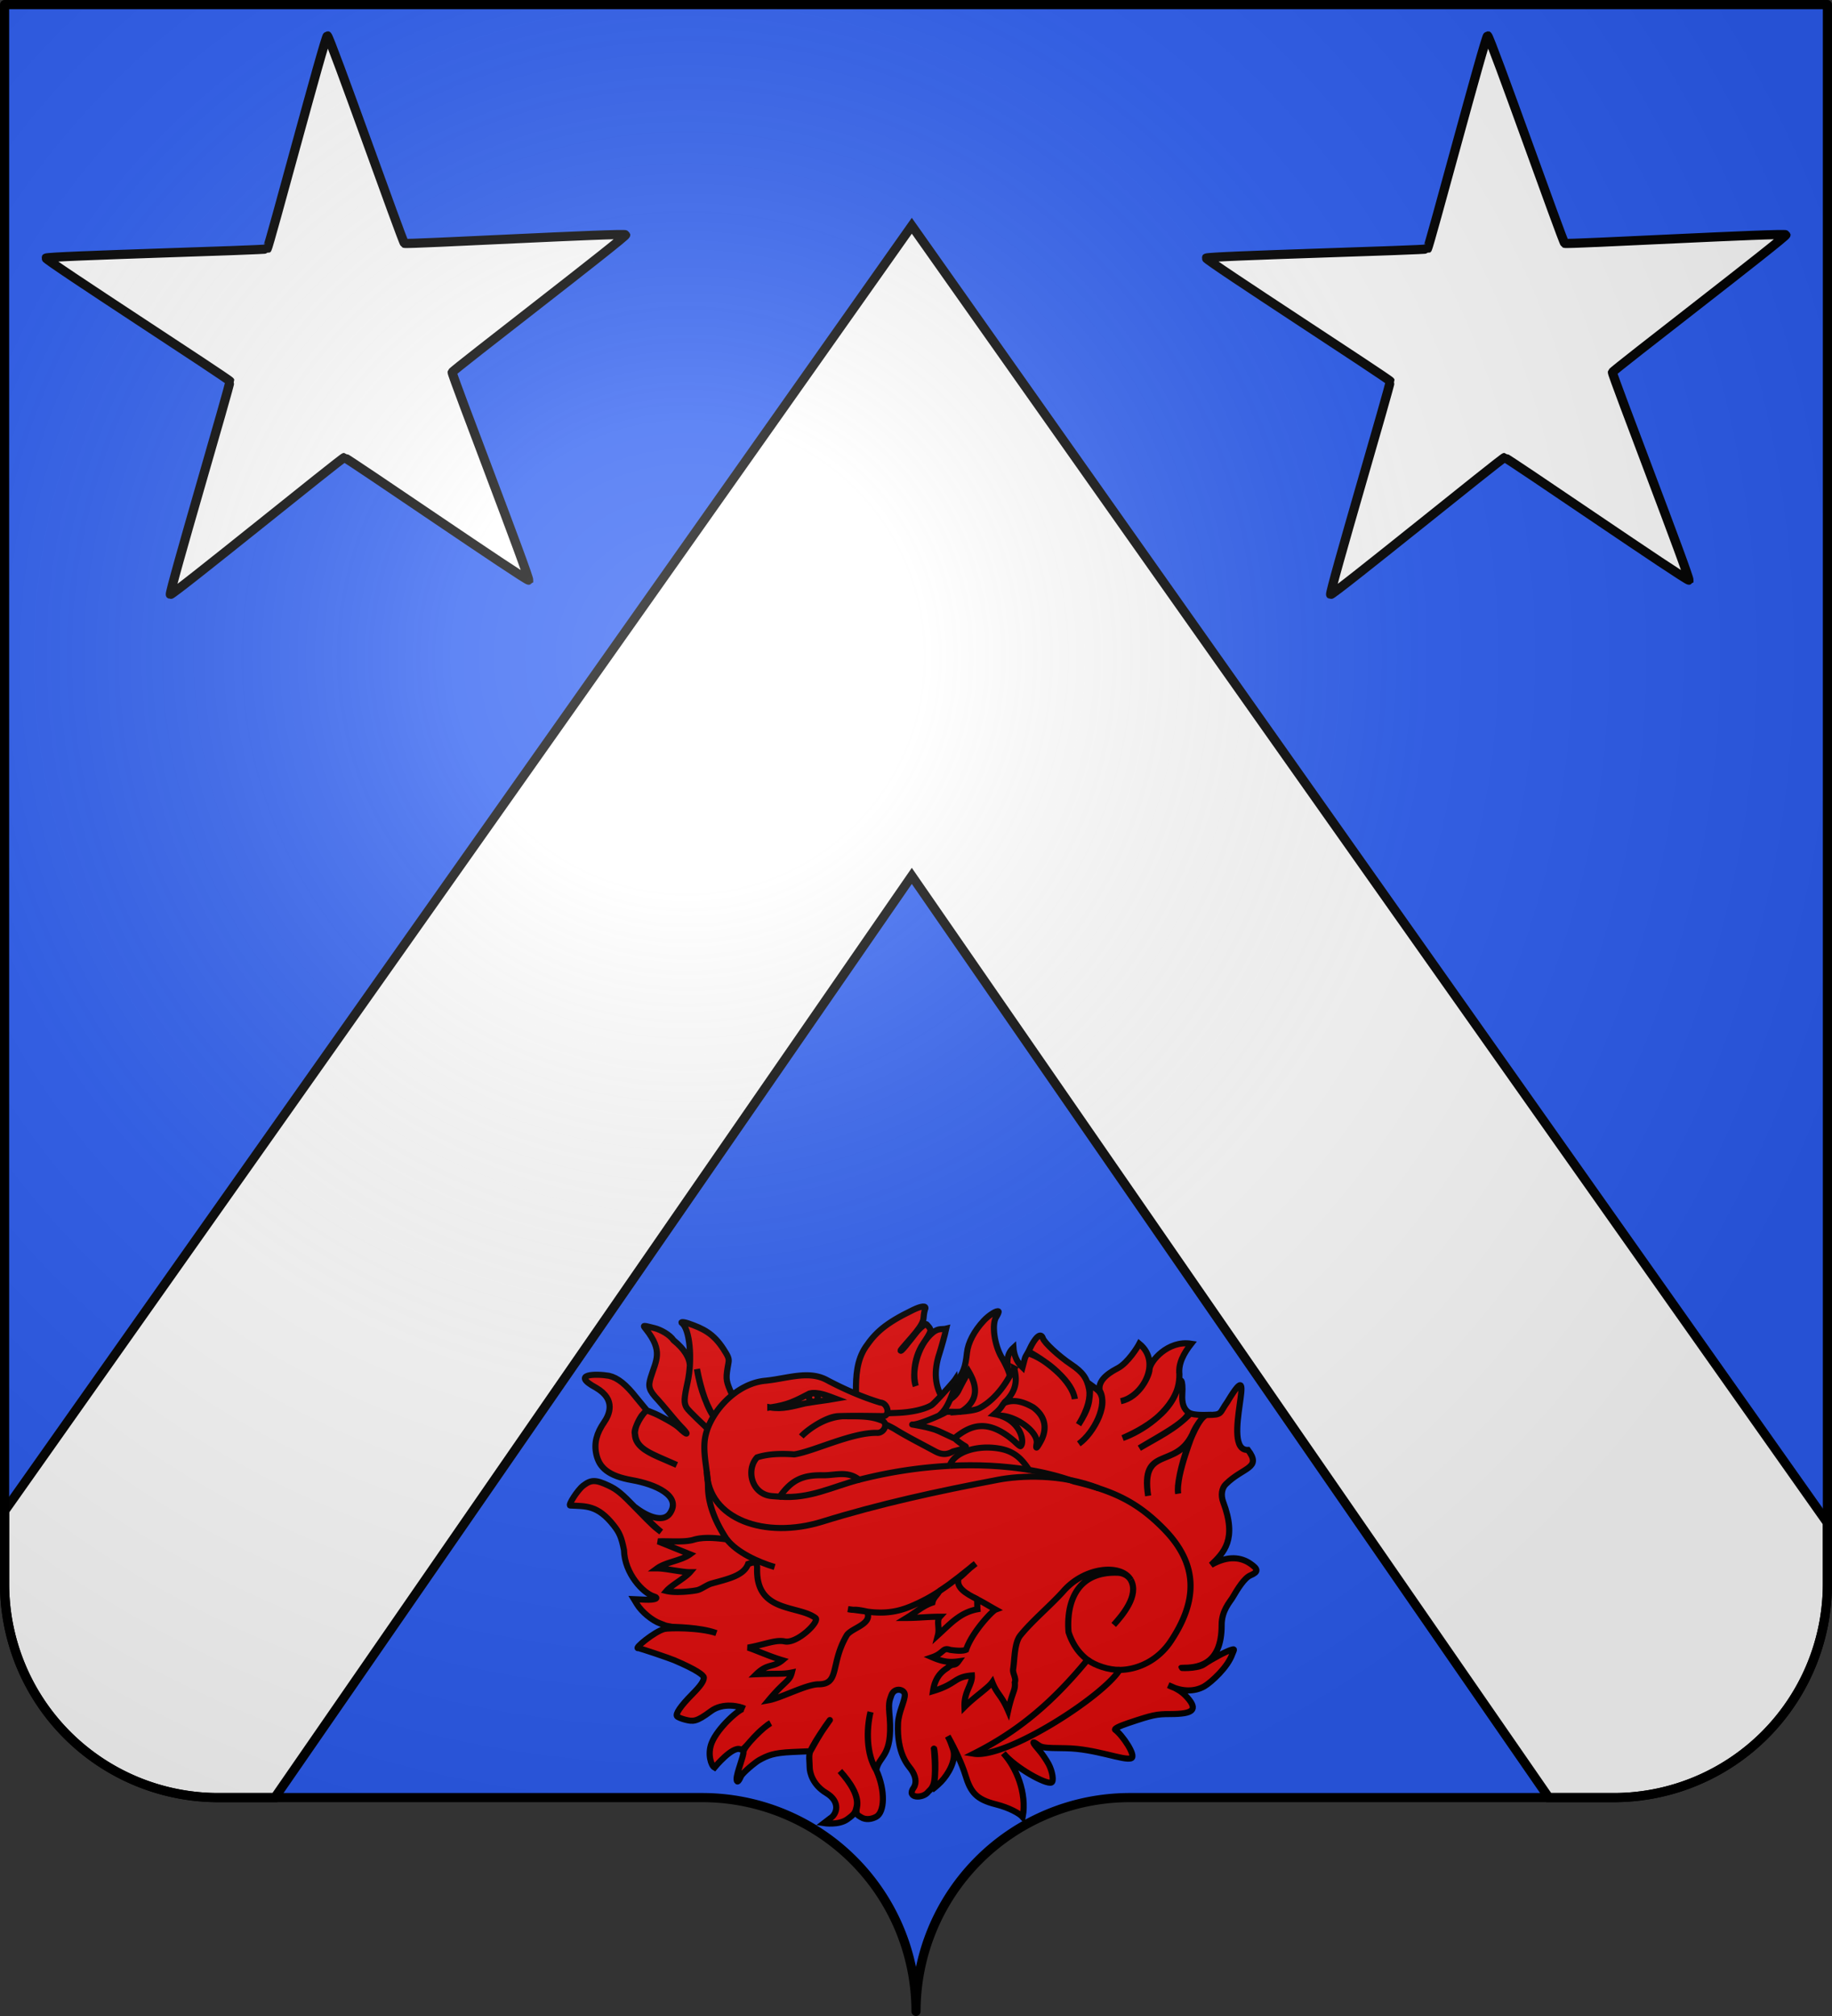
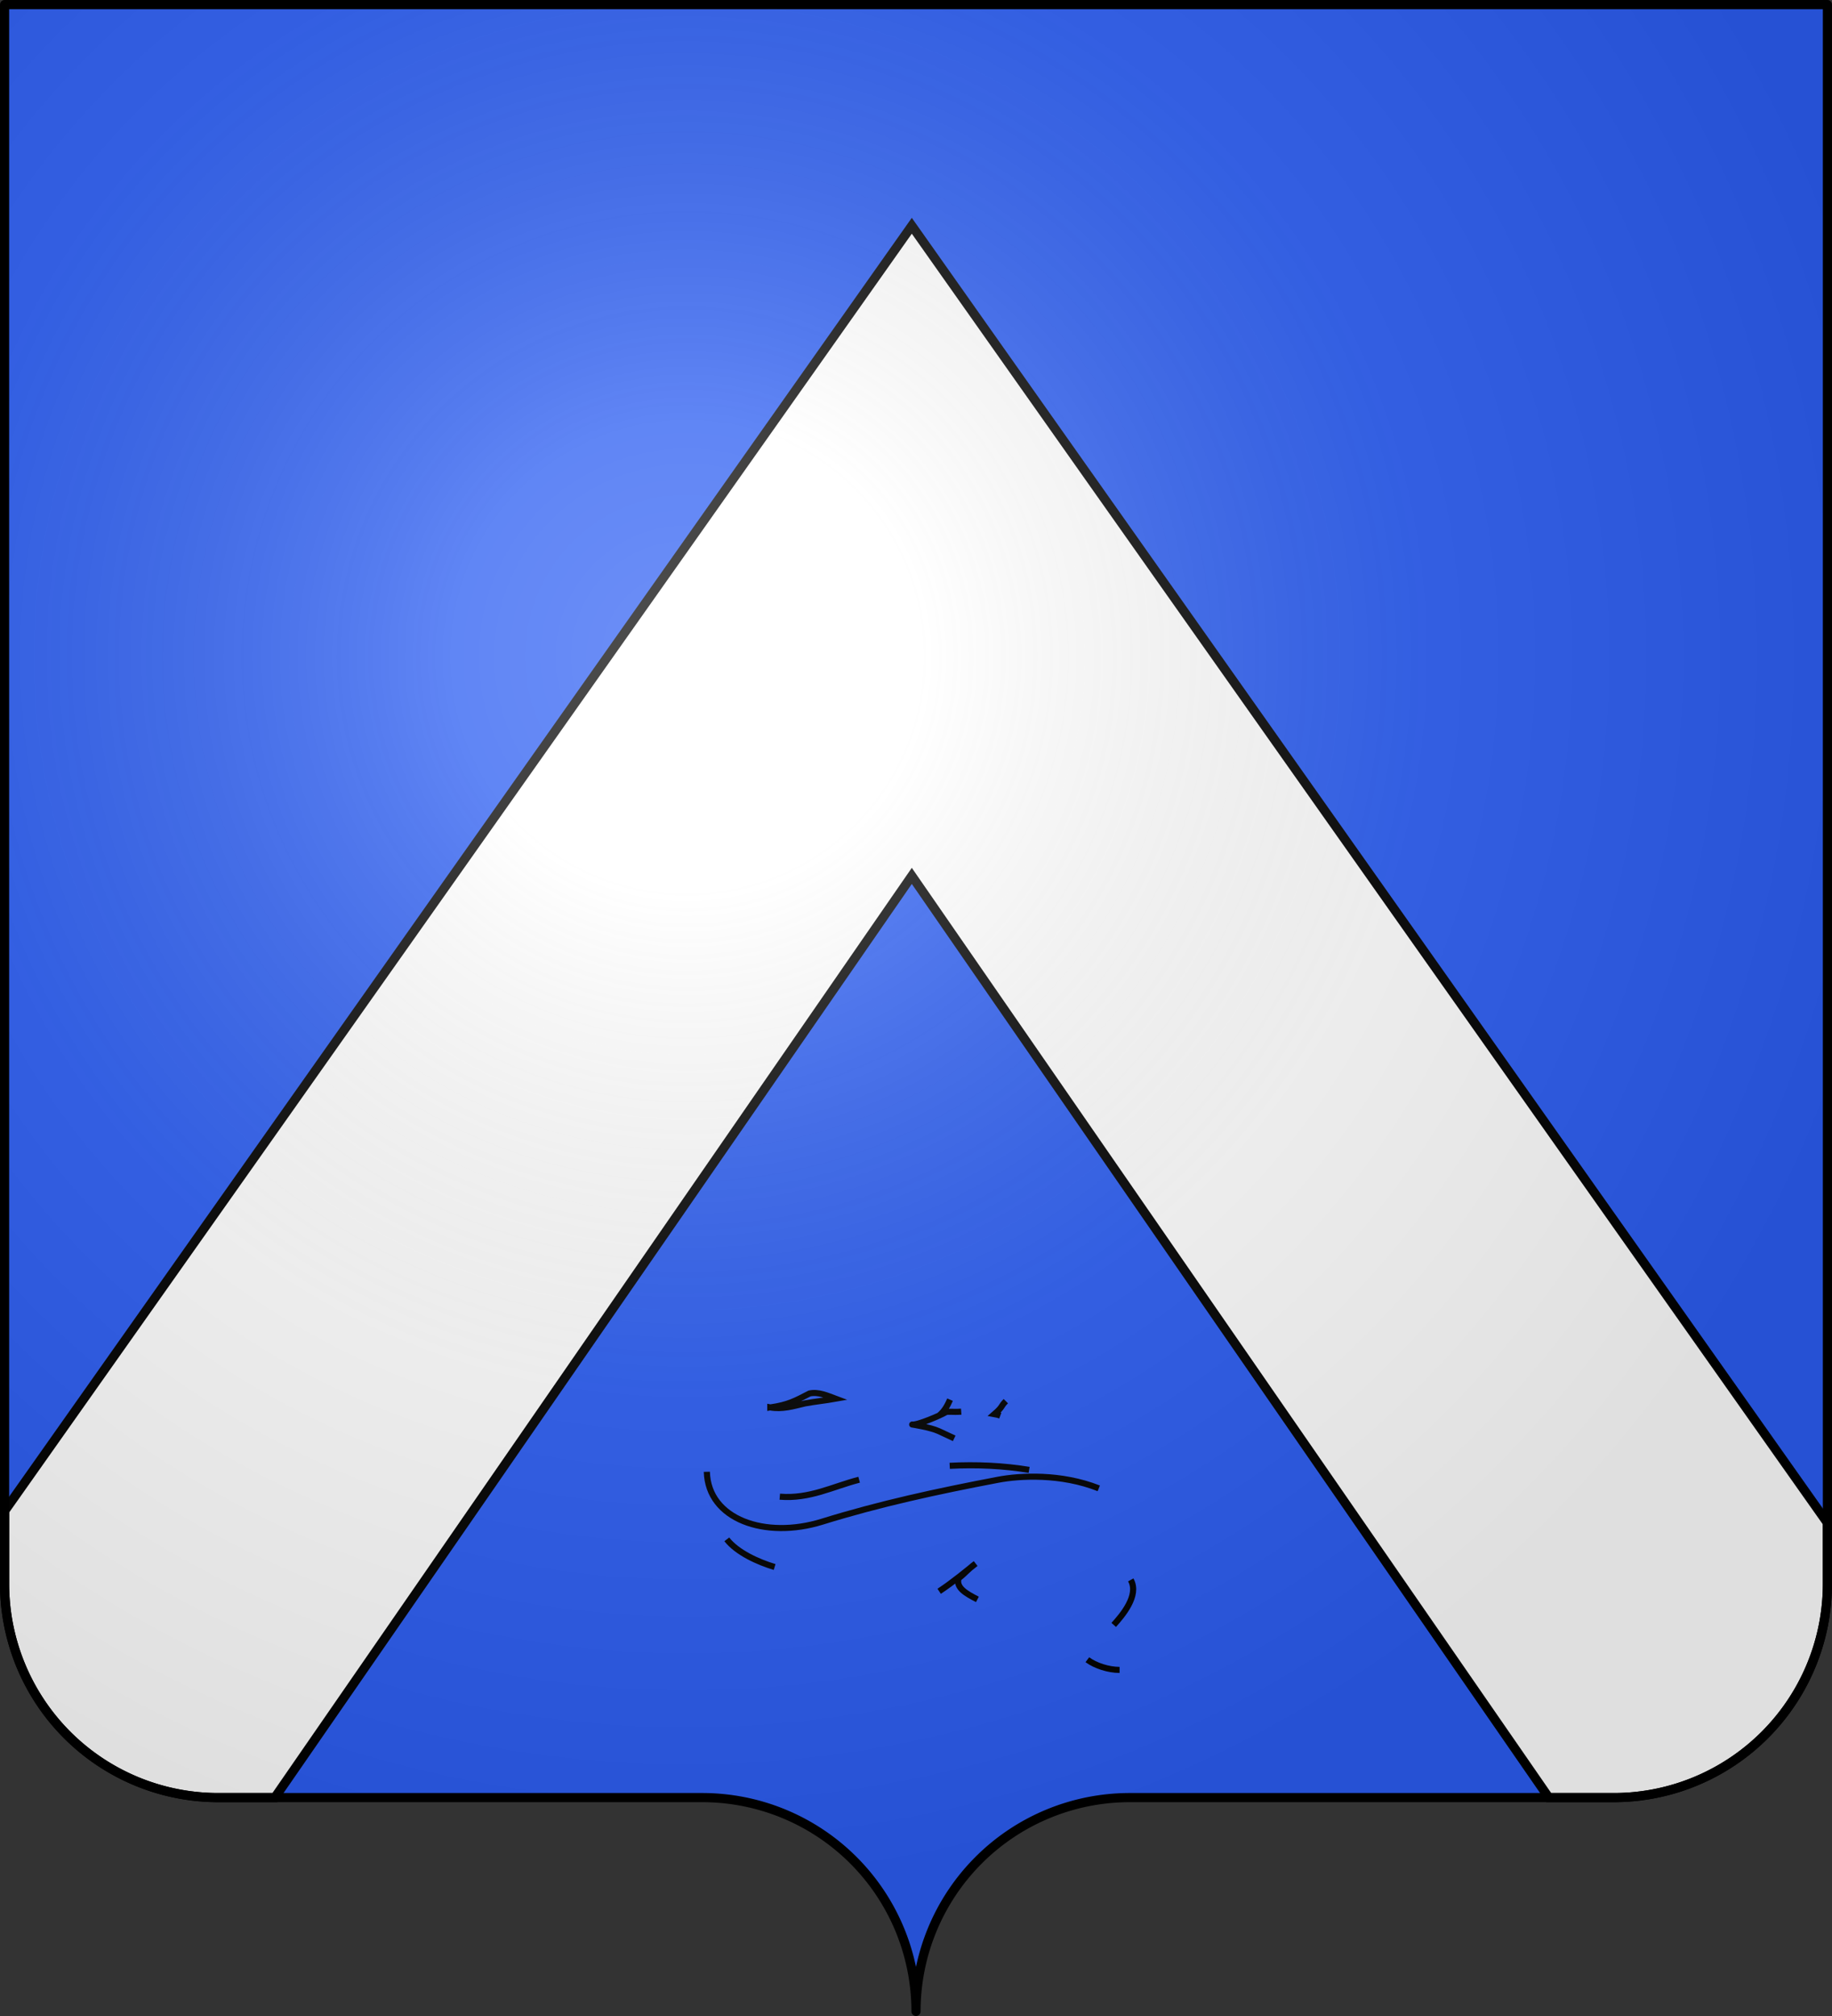
<svg xmlns="http://www.w3.org/2000/svg" xmlns:xlink="http://www.w3.org/1999/xlink" width="600" height="660" viewBox="-300 -295 600 660">
  <rect x="-300" y="-295" width="600" height="660" fill="#333333" stroke="none" />
  <defs>
    <radialGradient id="c" cx="-75" cy="-80" r="405" gradientUnits="userSpaceOnUse">
      <stop offset="0" stop-color="#fff" stop-opacity=".31" />
      <stop offset=".19" stop-color="#fff" stop-opacity=".25" />
      <stop offset=".6" stop-color="#6b6b6b" stop-opacity=".125" />
      <stop offset="1" stop-opacity=".125" />
    </radialGradient>
    <path id="a" d="M-298.5-293.5h597v517a70 70 0 0 1-70 70H70a70 70 0 0 0-70 70 70 70 0 0 0-70-70h-158.5a70 70 0 0 1-70-70z" style="stroke-linecap:round;stroke-linejoin:round" />
  </defs>
  <use xlink:href="#a" fill="#e20909" style="fill:#2b5df2" />
  <path d="M298.627 73.912 1.5 494.68v23.82a70 70 0 0 0 70 70h18.504l208.623-301.748L507.25 588.5h21.25a70 70 0 0 0 70-70v-19.934z" style="fill:#fff;stroke:#000;stroke-width:3;stroke-linecap:square" transform="translate(-300 -295)" />
-   <path id="b" d="M112.622 126.018c-.45.355-46.785-31.508-47.358-31.485s-44.203 35.502-44.68 35.184 15.508-54.233 15.31-54.77c-.2-.538-47.424-31.069-47.269-31.62.155-.553 56.37-2.01 56.82-2.366s14.893-54.703 15.466-54.726 19.331 52.99 19.808 53.308c.477.319 56.628-2.74 56.827-2.202s-44.423 34.76-44.578 35.312 20.104 53.01 19.654 53.365z" style="fill:#fff;stroke:#000;stroke-width:2.353;stroke-linecap:square;stroke-miterlimit:4;stroke-dasharray:none" transform="matrix(1.275 0 0 1.275 -270.45 -265.744)" />
  <use xlink:href="#b" width="100%" height="100%" transform="translate(380)" />
  <g style="stroke-width:2.428">
-     <path d="m35.22 20.839-1.26-2.87c-.848-2.07-.87-2.534-.303-5.672.164-.9-.027-1.342-1.045-2.926-2.118-3.297-4.249-4.327-7.383-5.423-1.028-.36-1.662-.31-1.348-.076 1.656 1.226 2.267 7.617 1.202 12.514-.76 3.492-.792 4.322-.215 5.338.387.682 4.095 4.145 4.288 4.336m1.836-1.72c-1.634-2.493-3.205-5.996-3.937-10.746.919 4.667 2.177 8.473 4.028 10.774m-5.517-11.354c.01-1.701-1.108-3.609-3.413-5.492-.775-1.173-2.688-2.248-4.047-2.578-2.47-.615-2.453-.66-1.768.21 3.722 4.726 2.124 6.555 1.019 10.222-.573 1.903-.441 2.638 1.543 4.756.912.973 3.838 4.629 4.708 5.51 1.848 1.87 1.61 2.184-.283.371-.805-.77-2.355-1.606-3.604-2.278-1.272-.674-1.642-.816-3.106-1.4-.918.307-3.096 4.14-2.541 5.042.344 3.179 3.143 3.947 8.737 6.455-5.536-2.545-11.53-3.88-7.407-10.335l1.084-1.258-2.1-2.564c-2.202-2.832-3.942-4.237-5.781-4.661-2.673-.46-8.175-.447-2.725 2.516 4.36 2.56 2.709 5.82 1.69 7.31C6 27.137 5.435 29.24 5.95 31.58c.617 2.81 2.51 4.574 7.5 5.461 4.829.858 10.419 3.285 7.95 6.987-1.255 1.882-4.345 1.043-7.363-1.325 0 0 4.155 4.238 5.518 5.28-1.317-1.025-1.256-.82-5.382-5.108-2.923-3.04-3.898-3.852-5.625-4.67-2.712-1.288-3.685-1.291-5.342-.01-1.204.93-3.243 4.174-2.725 4.203 3.207.181 5.703-.199 9.131 4.213 1.15 1.48 1.606 2.435 2.14 5.195.124 4.964 4.022 9.115 6.299 9.788 1.007.298.435.777-1.885.677l-2.325-.105.645 1.068c.963 1.614 3.197 3.466 4.883 4.07 1.425.51.52.348 2.403.686.438.079 5.806.035 9.347 1.334-3.565-1.2-9.928-1.113-10.91-.867-2.011.505-6.473 4.18-5.47 4.06.345-.04 6.704 2.172 7.511 2.517 4.712 2.013 6.241 3.201 6.241 3.67 0 .772-.663 1.734-2.49 3.593-2.363 2.403-3.526 4.112-3.116 4.594.172.202.96.53 1.748.724 1.59.39 2.278.504 5.323-1.792 2.573-1.94 6.134-1.027 7.08-.552-.8-.293-5.671 4-6.924 7.291-.887 2.33-.093 4.736.616 5.138 0 0 3.765-4.607 5.437-3.842.949.434 2.37-2.94 6.282-5.518-1.05.433-5.704 4.976-5.645 6.071.05.929-1.437 4.42-1.435 5.672 0 .775.296.874.898-.496.348-.792 3.13-3.071 3.829-3.45 1.774-.964 2.908-1.535 6.992-1.716l3.712-.162c-.204.603 1.598-3.221 4.053-6.491.596-.795-2.892 3.88-4.024 6.472-.409.936-.147 2.185-.147 3.374 0 1.22.681 3.767 3.467 5.452 3.093 1.87 2.247 4.512.84 5.357l-1.318 1.02s3.092.482 4.883-.801c1.555-1.114 1.68-1.426 1.963-2.602.55-2.289-1.306-5.179-3.486-7.597 2.167 2.387 4.063 5.263 3.574 7.625-.324 1.567.115 1.653.84 2.116 1.062.68 2.35.377 3.203-.095 1.75-.968 1.951-5.507.017-9.803-2.1-3.398-2.102-8.607-1.22-12.312-.92 3.72-.878 8.952 1.194 12.221.68-3.155 3.41-2.703 2.842-10.913-.315-3.301-.099-3.528.293-4.718.638-1.944 2.795-1.385 2.861-.267.073 1.232-1.32 3.68-1.426 6.09-.277 6.395 2.118 8.851 2.666 9.59 1.057 1.421 1.298 2.92.635 3.955-1.685 2.305 1.96 2.396 3.028.896.179-.252 1.023-.7 1.27-2.278.37-2.378-.077-7.092-.095-7.02.466 1.144.521 8.212-.423 8.888.869-.616 1.904-1.668 1.904-1.668 1.527-1.58 3.336-4.649 2.56-6.901-.353-1.021-.559-1.715-1.114-2.764 1.573 2.835 3.015 5.962 3.682 8.178 1.122 3.728 2.32 5.171 6.426 6.214 2.878.732 4.944 1.933 5.606 2.679.916-5.125-1.386-10.533-4.043-13.459 2.512 3.08 8.976 6.664 10.069 6.167.548-.249.212-2.331-.576-3.85-.453-.872-1.367-2.214-2.032-2.984-1.458-1.687-1.549-2.078-.254-1.144.896.647 1.306.696 5.86.744 6.085.063 12.231 2.689 13.722 2.116 1.16-.446-1.86-4.933-3.35-6.005-.286-.206.812-.77 2.735-1.42 5.135-1.738 5.904-1.902 8.887-1.907 4.658-.007 5.794-.874 3.506-3.479-.846-.963-1.815-1.763-3.984-2.611 2.89 1.467 5.504 1.381 7.5.267 1.493-.88 4.973-4.078 5.909-6.844.473-1.105.48-1.103-.234-.886-1.102.333-3.993 1.88-5.685 3.05-1.574 1.087-5.814.753-4.57.743 2.803-.02 8.29-.233 8.252-9.036-.012-3.037 1.787-4.937 2.247-5.728 1.181-2.035 2.535-4.21 3.799-4.756 1.684-.727 1.663-1.306-.088-2.507-1.827-1.253-4.555-1.77-8.165.314 2.662-2.595 5.5-5.364 2.53-13.296-.524-1.398-.3-2.897.527-3.727 3.668-3.68 7.64-3.316 4.67-7.25-6.036.246 2.816-22.085-4.317-10.161-1.764 2.477-.926 2.753-4.189 2.779-2.39.018-6.725 12.808-6.126 16.615-.634-3.785 3.596-13.807 2.917-12.425-3.615 7.352-10.876 2.153-9.216 12.882-1.612-10.686 5.945-5.678 9.214-12.83.566-1.54 1.523-2.903 2.681-4.25 0 0-2.067.05-3.025-.322-3.205 3.365-6.83 5.01-10.716 7.337 3.849-2.374 9.58-5.304 10.385-7.487-1.059-.741-1.51-1.914-1.38-3.97.193-3.074-.448-3.715-.84-1.658-1.516 5.654-7.86 9.639-11.651 10.98 3.41-1.525 12.015-5.648 11.885-13.468-.25-2.295.913-4.423 2.48-6.443-4.92-.796-8.668 3.775-8.75 5.414 0 1.175-2.032 5.913-6.026 6.71 4.513-.91 8.694-8.157 3.897-12.124-.327.638-2.383 4.014-4.502 5.156-1.103.595-4.283 2.229-3.819 4.709 1.82 3.023-1.22 9.025-4.375 11.266 3.179-2.236 6.94-9.274 3.716-11.526 0 0-.613-.536-1.343-1.056.017 3.916-.333 5.138-2.422 8.531 2.07-3.331 2.516-5.915 2.217-7.473-.456-2.37-1.349-3.61-3.809-5.27-2.556-1.725-5.581-4.544-5.89-5.49-.339-1.045-1.3-.927-3.026 2.787 4.478 2.44 9.287 6.507 9.727 10.042-.476-3.553-6.042-8.588-9.923-9.694-.67 1.122-.52 1.097-1.045 3.031-1.324-1.235-1.811-2.89-1.905-4.165-1.598 1.472-1.572 3.586-.517 6.558-.176-.798-.75-2.475-1.905-4.433-1.598-2.707-2.159-7.075-1.2-8.587.363-.574.587-1.114.497-1.201-.305-.298-1.992.754-3.076 1.925-2.05 2.215-3.312 4.646-3.545 6.805-.343 3.167-.708 4.122-2.52 6.587-.94 1.277-1.62 2.195-2.188 3.622-2.217-3.057-2.188-6.571-1.113-9.904.406-1.258 1.179-4.03 1.484-5.404-.824.206-1.577-.152-2.764.772-3.474 2.796-4.574 8.912-3.633 11.343-.452-1.507-.714-5.562 1.582-8.998 1.72-2.572 1.694-2.772 1.211-3.422-.277-.373-.576-.68-.664-.686-.087-.006-1.157.709-2.043 1.841-1.765 2.253-3.27 4.24-3.27 3.754 0-.17 2.32-2.699 3.184-3.803 1.178-1.506 1.592-2.307 1.65-3.203.044-.657.186-1.432.313-1.725.169-.388-.02-.567-.478-.534s-1.18.283-2.09.725c-5.855 2.84-7.906 4.872-9.855 7.73-1.947 2.856-2.095 6.31-2.08 9.464L44.832 30.827" style="fill:#e20909;fill-opacity:1;stroke:#000;stroke-width:1.285;stroke-miterlimit:4;stroke-dasharray:none;stroke-opacity:1" transform="matrix(1.562 0 0 1.551 -113.992 132.123)" />
-     <path d="m93.6 13.47-1.394 2.34c-1.625 2.729-3.825 4.963-5.963 6.053-.752.384-2.317.6-3.786.72l.015-.01c3.75-2.383 3.344-5.405 1.542-8.48l-.855 1.56a58 58 0 0 0-1.294 2.498c-.242.516-.856 1.22-1.364 1.565a2.4 2.4 0 0 0-.383.335c.578-1.49 1.17-2.906 1.042-4.196-.307.465-4.28 4.98-4.957 5.381-1.258.746-3.792 1.489-7.367 1.617-2.747.098-2.748.099-3.119 1.042-.363.926-.35.95.69 1.318.582.206 1.676.764 2.43 1.24.753.476 2.6 1.525 4.103 2.33s3.325 1.784 4.048 2.176c1.326.72 2.428.745 3.632.084.311-.172 3.373-.758 2.722-1.146-.956-.57-1.712-1.142-2.306-1.716 3.269-2.656 6.814-4.293 12.453.548.642.617 1.313 1.228 1.426 1.136.857-.707.206-4.97-4.263-6.442 3.422.09 8.07 3.533 7.623 5.937-.224 1.206-.026 1.078.872-.563.883-1.614 1.714-4.649-1.576-7.112-2.64-1.533-4.502-1.613-6.115-.934.098-.114.213-.24.358-.384 2.93-2.946 1.967-5.657 1.785-6.897z" style="fill:#e20909;fill-opacity:1;stroke:#000;stroke-width:1.285;stroke-miterlimit:4;stroke-dasharray:none;stroke-opacity:1" transform="matrix(1.562 0 0 1.551 -113.992 132.123)" />
-     <path d="M49.777 14.91c-2.679.043-5.527.87-8.447 1.155-6.115.596-11.42 6.576-12.498 11.65-.726 3.42.493 7.15.532 10.722.043 3.951 1.727 7.744 3.94 11.1-2.48-.319-4.984-.522-6.969.088-1.928.592-5.368.229-7.44.343 1.827.735 4.879 1.988 6.705 2.723-1.826 1.346-5.074 1.623-6.9 2.97 1.826 0 5.074.81 6.9.81-1.044 1.224-3.9 2.74-4.944 3.964 1.797.449 5.233.1 6.51-.184.88-.237 1.993-1.12 2.905-1.379 3.53-1.003 6.781-1.648 7.707-4.144l1.393-.436c.32.363.517.773.499 1.273-.35 9.56 8.564 7.784 12.23 10.562.97.734-3.867 5.494-6.446 4.952-1.937-.406-4.111.652-7.722 1.31 1.304.367 4.268 1.773 7.233 2.66-1.934 1.627-3.084.59-5.479 2.957 4.728-.198 5.455.048 7.457-.362-.483 1.938-1.402 1.663-4.866 5.853 2.595-.469 7.93-3.36 10.444-3.365 4.54-.008 2.418-4.226 5.906-10.29.928-1.613 5.62-2.38 4.253-5.061l-2.858-.373c-.23.002-.502-.014-1.098-.143l1.098.143c.461-.004.722-.1 2.854.361l.004.012.097.012c5.29.727 8.39-.657 11.74-2.338 1.148-.576 2.249-1.251 3.319-1.954-.413.866-1.194 1.271-1.41 2.384-2.087.735-3.344 1.957-5.431 3.242 2.609 0 4.387-.26 6.996-.26-.783.858-.02 2.37-.41 3.87 2.667-2.444 4.692-4.781 8.284-5.446-.03-.364-.043-1.144-.05-2.105 1.586.819 2.718 1.547 3.86 2.18-.744.279-5 4.835-6.192 8.473-.696.316-2.05.22-3.365.025-1.594-.587-1.255.694-3.748 1.556 2.203.953 3.557 1.14 5.505.866-.832 1.18-1.073.208-2.336 1.401-1.389.877-2.61 2.2-2.998 4.886 5.04-1.525 4.366-2.996 8.15-3.308.131 1.959-1.676 3.398-1.545 6.655 2.287-2.31 4.917-3.965 5.82-5.236.986 2.572 1.913 2.677 3.329 6.012.9-4.128 1.565-4.2 1.397-5.962.362-.888-.49-1.89-.348-2.813.33-2.125.243-5.535 1.522-7.121 2.485-3.082 6.03-6.028 8.893-9.18 4.493-5.316 12.274-6.006 14.248-2.526-.581-.93-1.605-1.479-2.792-1.515-9.672-.29-10.635 8.012-10.253 12.52.825 2.6 2.236 4.544 3.973 5.868-7.16 8.743-14.213 14.934-23.85 19.814 6.707 1.114 26.986-11.947 30.58-17.683 4-.059 8.127-2.122 10.715-6.033 5.471-8.267 6.08-15.99-1.412-23.69-5.563-5.718-10.577-8.073-18.865-10.055-2.981-1.088-6.143-1.881-9.407-2.439-1.289-1.88-2.712-3.886-6.257-4.503-4.713-.82-9.487.752-10.394 3.637a97 97 0 0 0-18.99 2.935c-2.485-1.975-4.998-.886-7.67-.938-4.241-.081-6.541 1.054-8.968 4.517-.559-.038-1.12-.075-1.67-.122-4.213-.359-5.503-5.506-3.089-8.171 2.424-.784 5.231-.822 7.789-.63 4.125-.641 12.146-4.71 17.478-4.545 1.506-.025 2.4-2.298.604-2.706-2.427-.965-5.216-.76-7.864-.813-3.392.245-6.445 2.038-8.698 4.236.627-.882 5.05-4.21 7.802-4.252 3.298-.113 6.75-.026 9.415 0 1.458-.196.83-2.81-.696-2.857-3.878-1.193-7.546-2.825-11.094-4.706-1.464-.824-3.01-1.08-4.617-1.053z" style="fill:#e20909;fill-opacity:1;fill-rule:evenodd;stroke:#000;stroke-width:1.285;stroke-linecap:butt;stroke-linejoin:miter;stroke-miterlimit:4;stroke-dasharray:none;stroke-opacity:1" transform="matrix(1.562 0 0 1.551 -113.992 132.123)" />
    <path d="M42.427 21.69c3.765-.551 5.176-1.356 8.218-2.939 1.83-.42 3.78.464 5.479 1.102-2.21.395-4.228.583-6.435.992-2.425.585-4.82 1.303-7.262.844z" style="fill:none;fill-opacity:.75;fill-rule:evenodd;stroke:#000;stroke-width:1.285;stroke-linecap:butt;stroke-linejoin:miter;stroke-miterlimit:4;stroke-dasharray:none;stroke-opacity:1" transform="matrix(1.562 0 0 1.551 -113.992 132.123)" />
-     <path d="M51.075 20.402a.913.892 0 0 1-.457-1.173.913.892 0 0 1 1.196-.458.913.892 0 0 1 .48 1.165.913.892 0 0 1-1.187.48" style="fill:none;fill-opacity:.99;fill-rule:evenodd;stroke:#000;stroke-width:1.285;stroke-linecap:round;stroke-linejoin:round;stroke-miterlimit:4;stroke-dasharray:none;stroke-dashoffset:0;stroke-opacity:1" transform="matrix(1.562 0 0 1.551 -113.992 132.123)" />
    <path d="M44.417 40.53c6.246.522 11.13-2.148 16.638-3.58m18.99-2.935c5.621-.296 11.325-.033 16.651.866m18.968 42.217c-2.344-.012-5.045-.885-6.76-2.153m-23.05-12.737c-2.332-1.201-4.582-2.46-3.936-4.478 1.085-.765 1.868-1.828 3.561-3.077-1.83 1.461-4.643 3.853-7.643 5.848m40.17-2.407c1.835 3.275-1.813 7.54-3.573 9.502M80.118 20.051c-.438.979-1.053 2.331-2.248 3.314m12.782.058c-.46-.169-.69-.216-1.24-.317 1.849-1.603 1.27-1.602 2.401-2.74m-9.356 2.216c-1.821.139-2.848-.115-3.26.133-1.058.638-5.929 2.756-7.017 2.584-.246-.039 3.806.568 5.582 1.402l3.227 1.516m-51.867 7.06c.26 10.052 12.233 14.263 24.178 10.53 12.051-3.765 24.116-6.401 36.831-8.839 4.664-.894 13.263-1.359 21.17 1.805m-67.967 16.6c-3.438-1.035-7.868-3.045-10.03-5.837" style="fill:none;fill-opacity:1;fill-rule:evenodd;stroke:#000;stroke-width:1.285;stroke-linecap:butt;stroke-linejoin:miter;stroke-miterlimit:4;stroke-dasharray:none;stroke-opacity:1" transform="matrix(1.562 0 0 1.551 -113.992 132.123)" />
  </g>
  <use xlink:href="#a" fill="url(#c)" />
  <use xlink:href="#a" style="fill:none;stroke:#000;stroke-width:3" />
</svg>